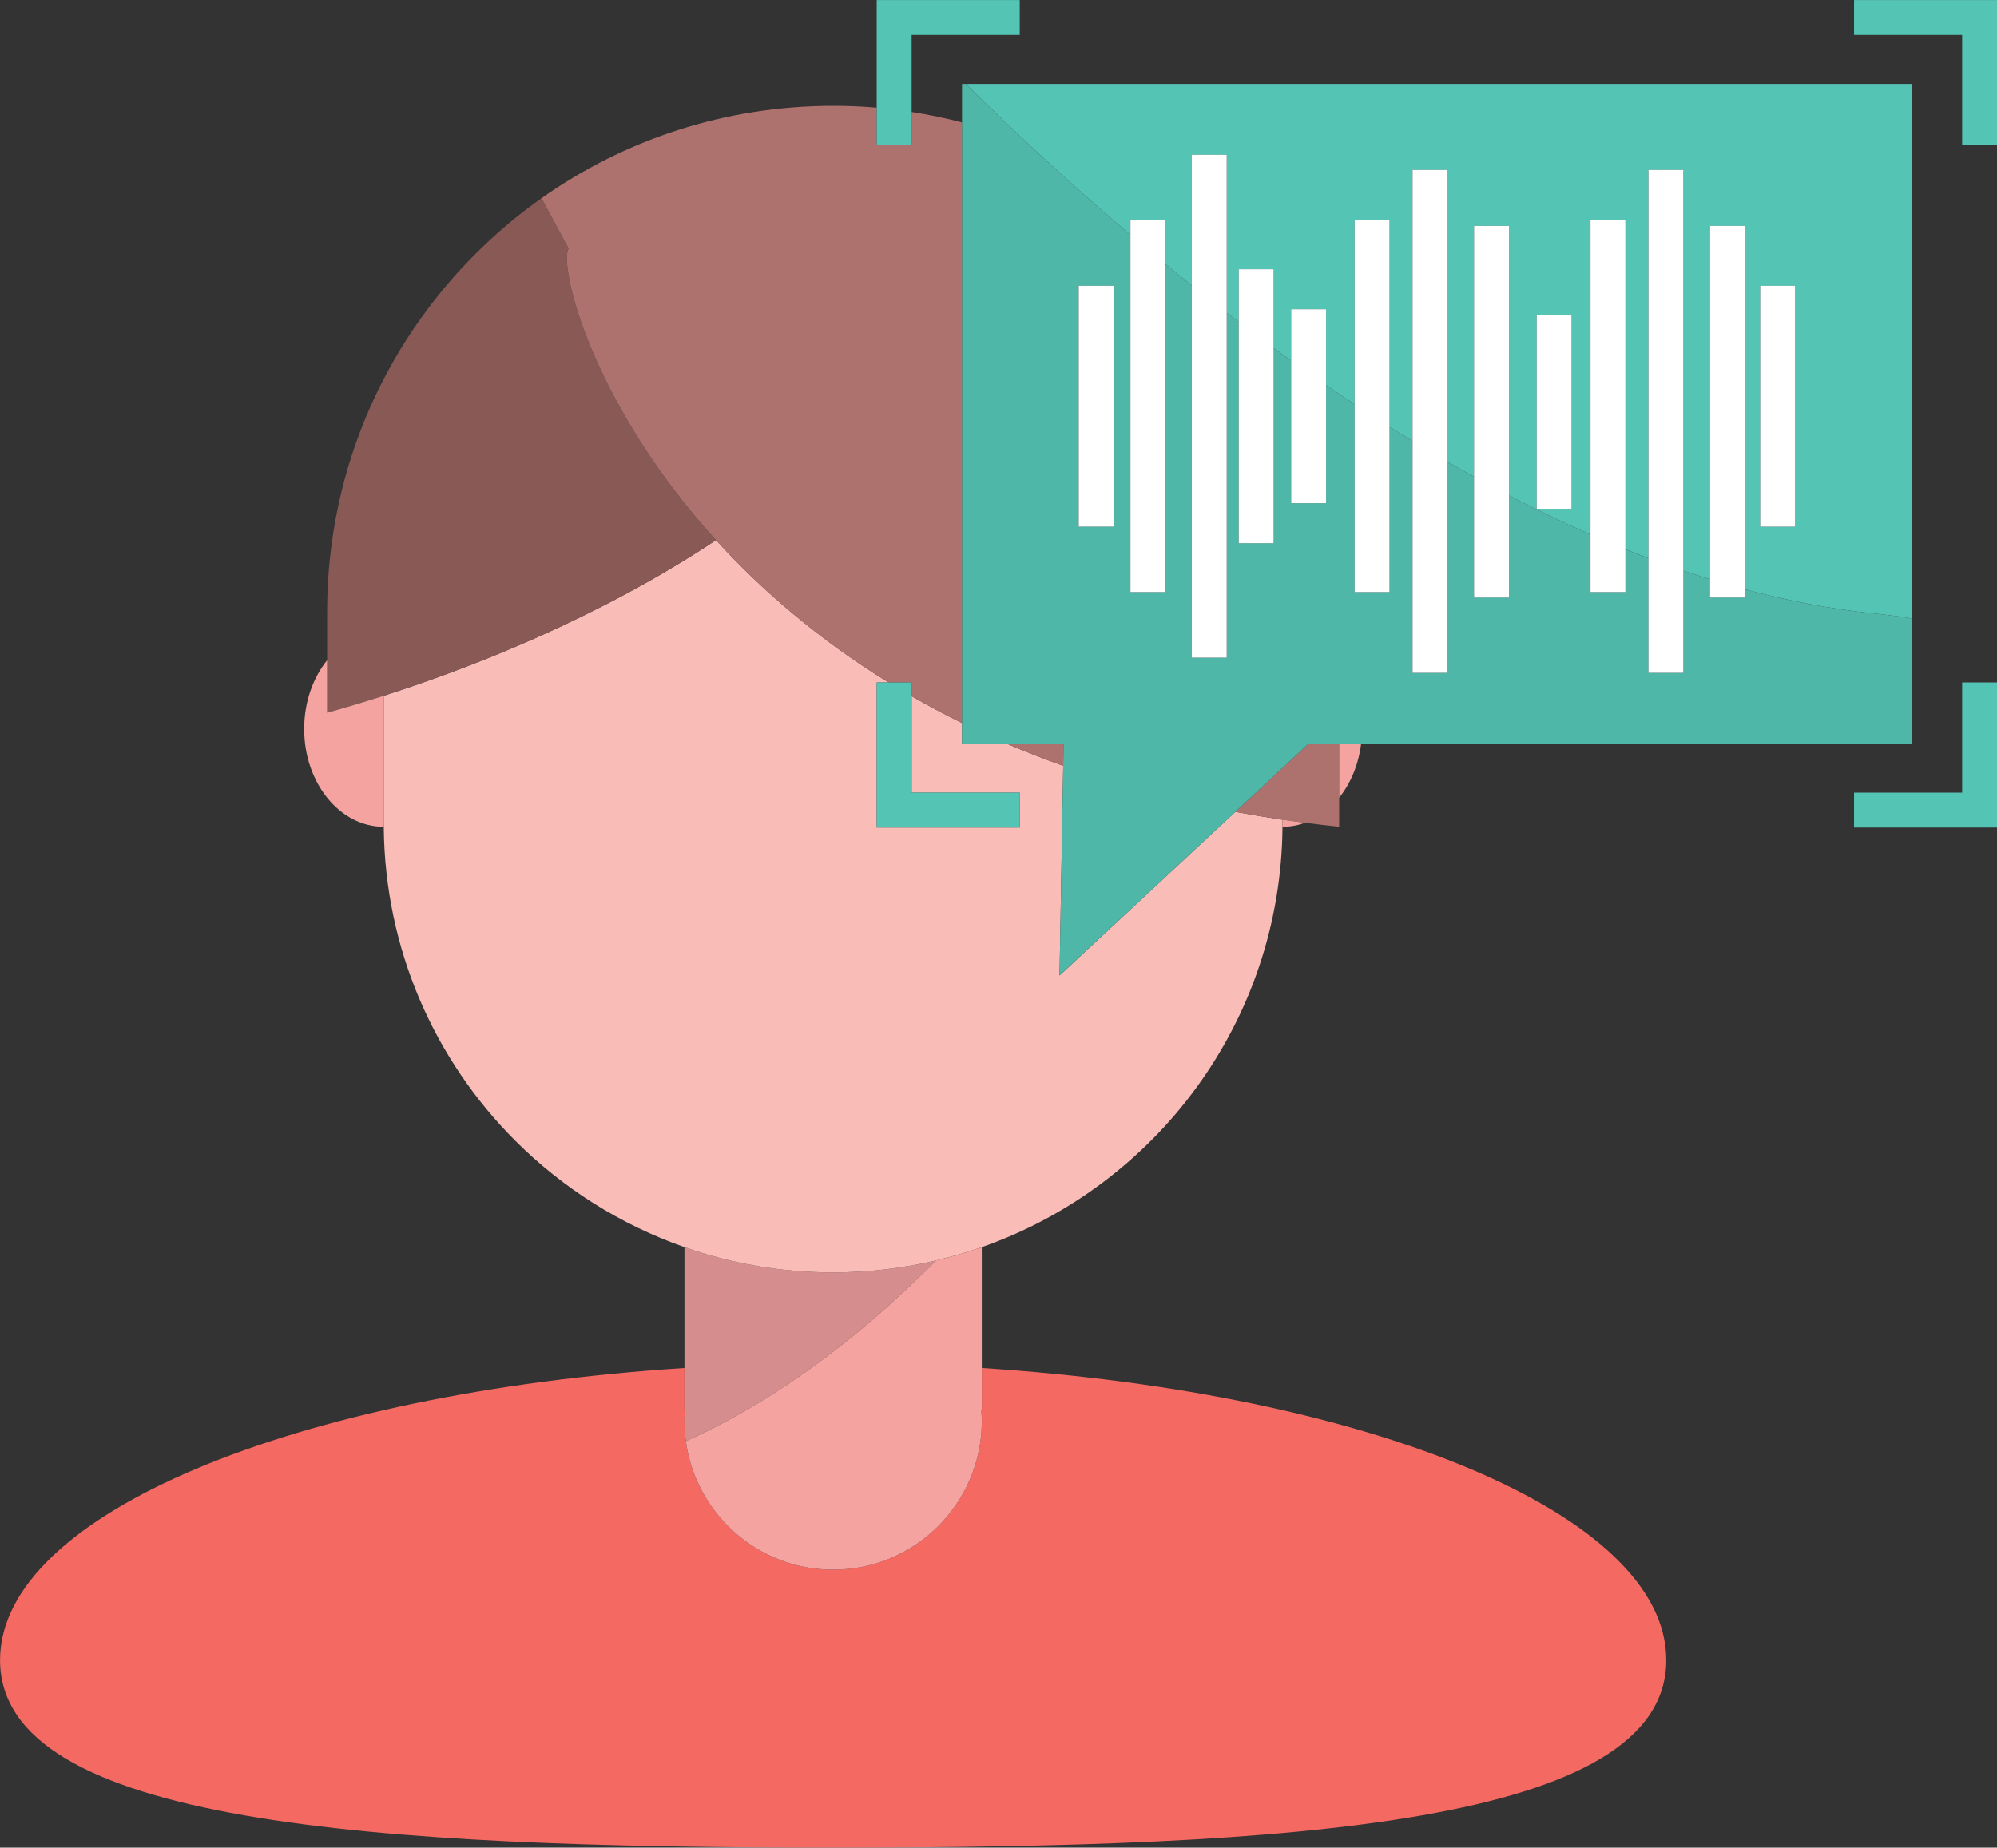
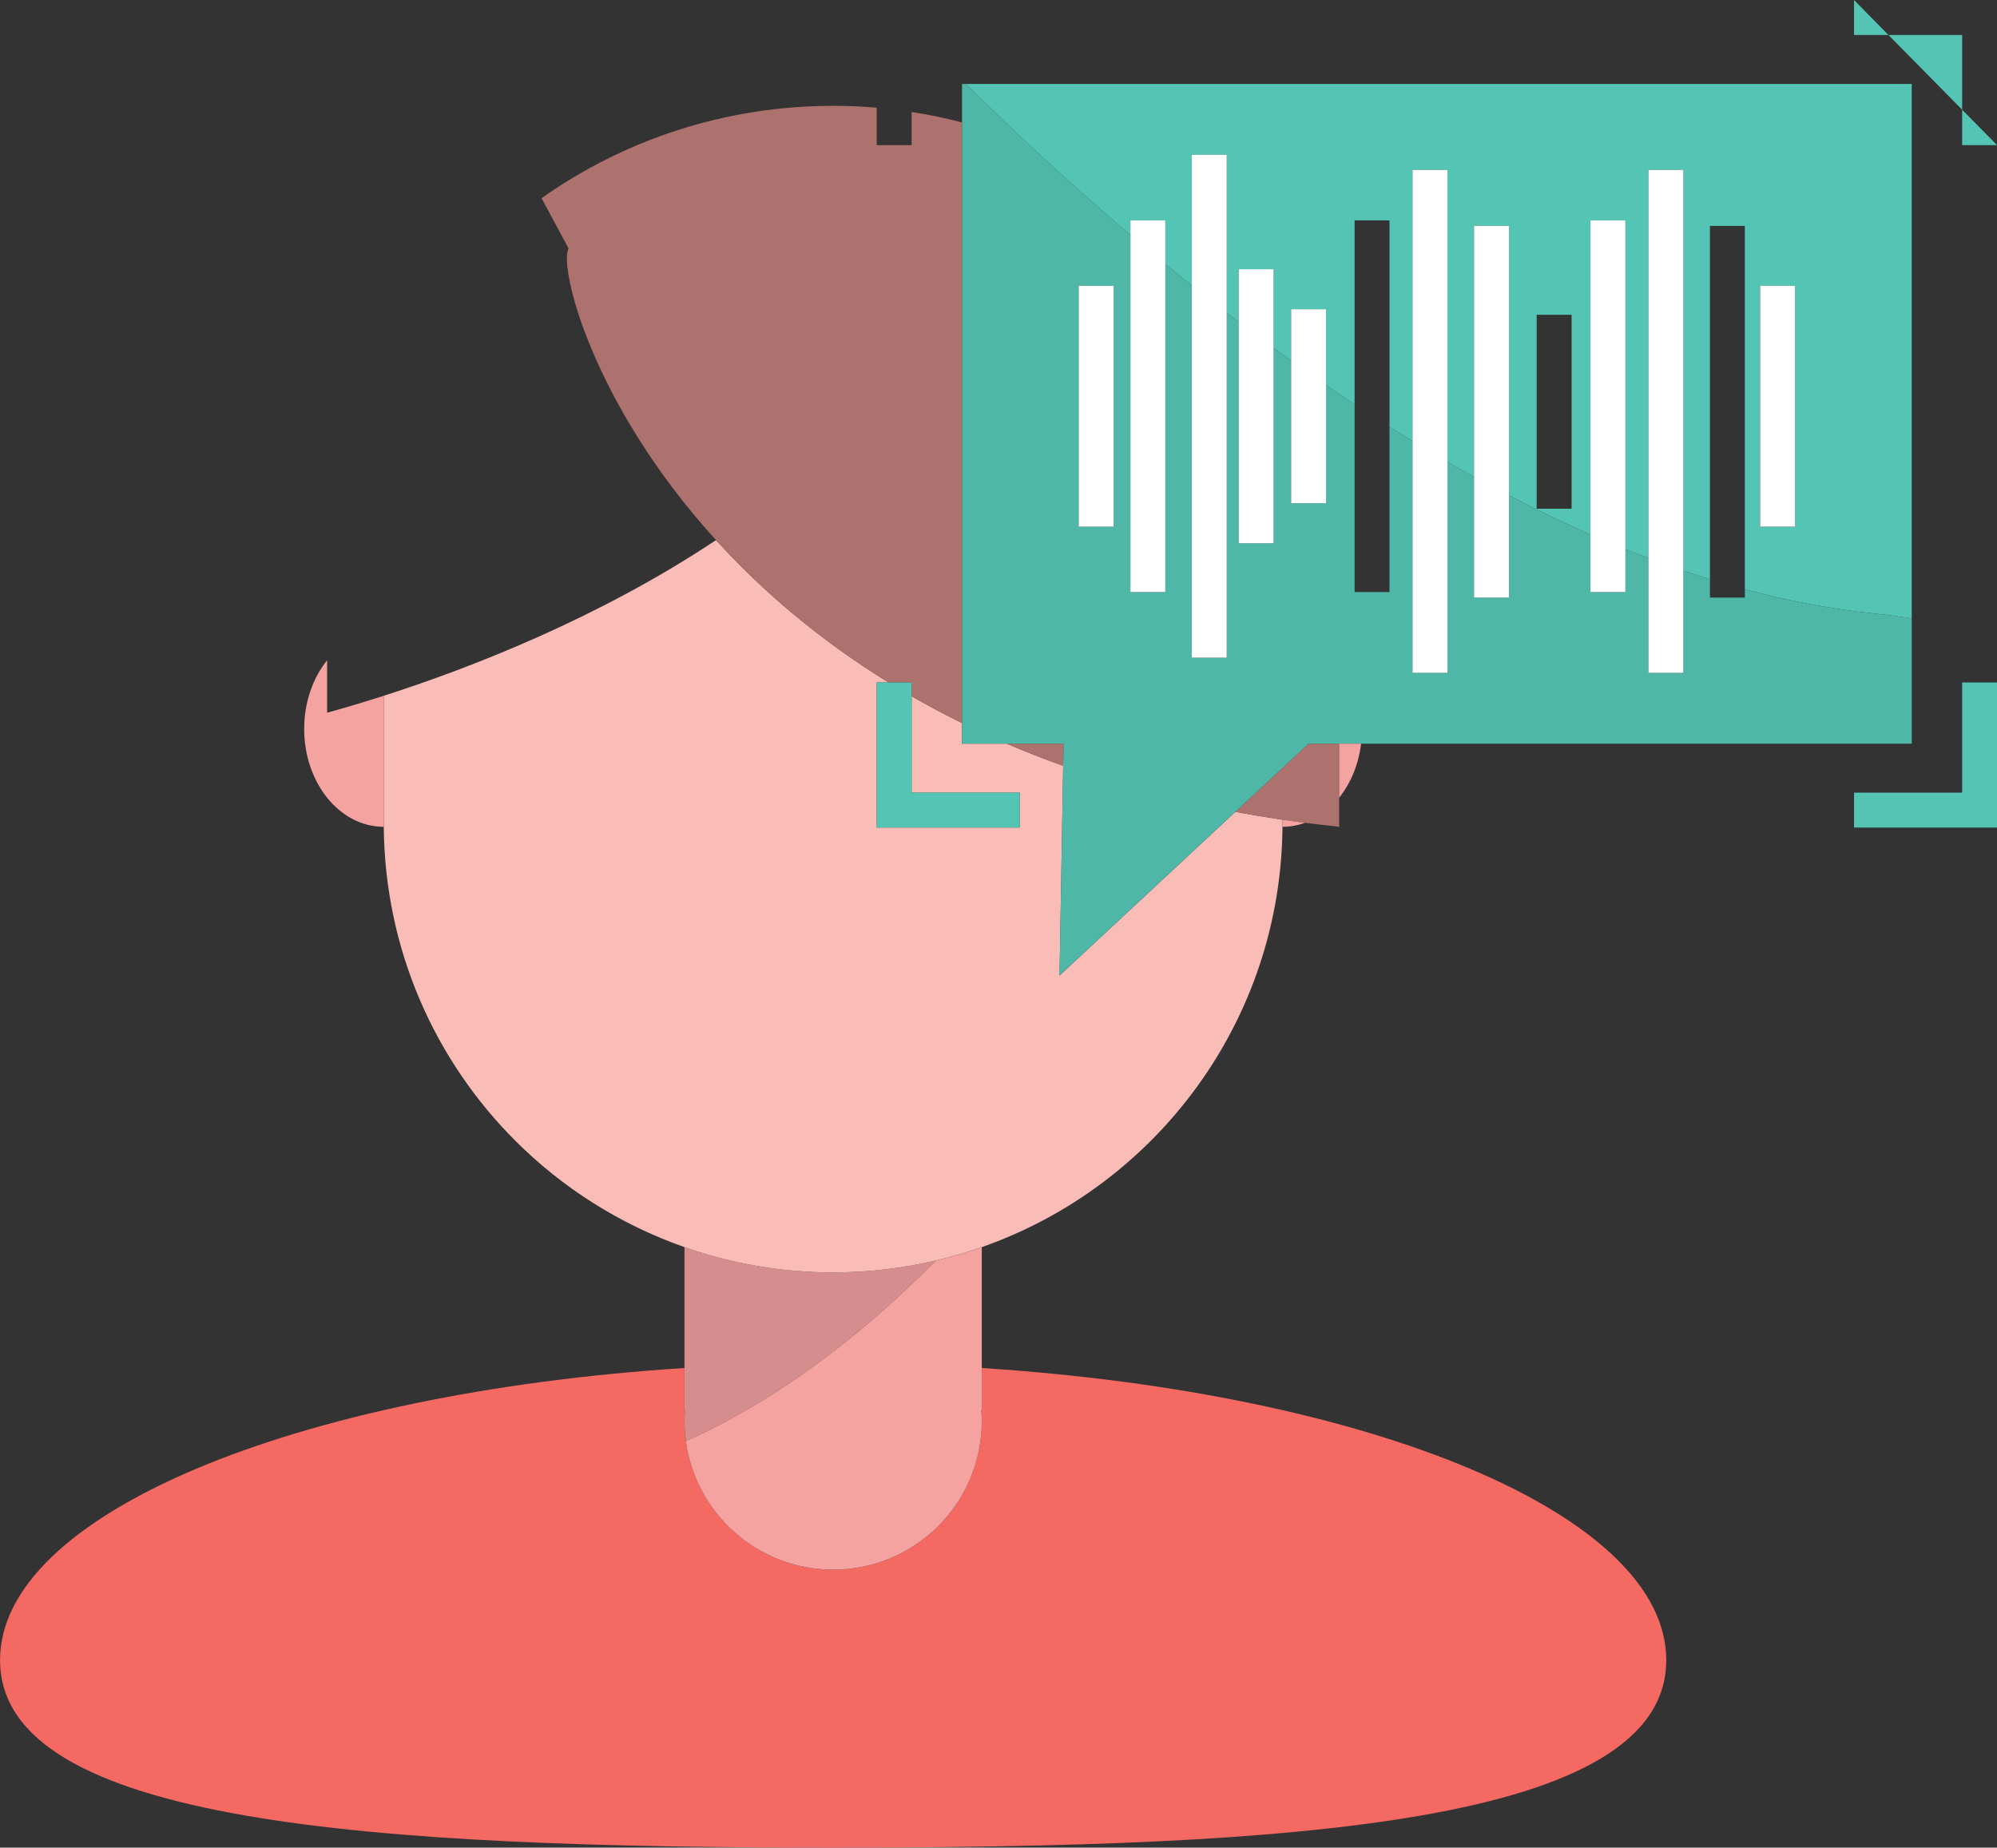
<svg xmlns="http://www.w3.org/2000/svg" height="1584.3" preserveAspectRatio="xMidYMid meet" version="1.0" viewBox="212.1 261.0 1712.0 1584.3" width="1712.0" zoomAndPan="magnify">
  <rect x="212.1" y="261.0" width="1712.0" height="1584.3" fill="#333333" stroke="none" />
  <g>
    <g id="change1_1">
      <path d="M 1053.312 1469.91 C 1053.555 1473.051 1053.785 1476.25 1053.785 1479.508 C 1053.785 1549.871 996.766 1606.961 926.34 1606.961 C 861.852 1606.961 808.504 1559 800.082 1496.758 C 799.309 1491.129 798.895 1485.379 798.895 1479.508 C 798.895 1476.25 799.133 1473.051 799.367 1469.91 L 798.895 1469.91 L 798.895 1434.047 C 465.258 1455.469 212.145 1559.438 212.145 1684.48 C 212.145 1825.02 531.898 1845.301 926.348 1845.301 C 1320.793 1845.301 1640.562 1825.02 1640.562 1684.48 C 1640.562 1559.438 1387.422 1455.469 1053.785 1434.047 L 1053.785 1469.91 L 1053.312 1469.91" fill="#f46962" />
    </g>
    <g id="change2_1">
      <path d="M 799.363 1469.91 C 799.133 1473.051 798.891 1476.25 798.891 1479.512 C 798.891 1485.379 799.309 1491.129 800.078 1496.762 C 890.078 1456.129 962.629 1394.191 1014.379 1341.84 C 986.09 1348.461 956.645 1352.07 926.34 1352.07 C 881.656 1352.07 838.793 1344.371 798.891 1330.379 L 798.891 1469.91 L 799.363 1469.91" fill="#d68d8e" />
    </g>
    <g id="change3_1">
      <path d="M 1311.641 963.91 C 1297.852 961.879 1284.371 959.609 1271.148 957.148 L 1120.57 1097.379 L 1120.57 1097.25 L 1120.43 1097.379 L 1123.57 917.691 C 1106.82 911.691 1090.641 905.352 1075.078 898.672 L 1036.84 898.672 L 1036.84 881.02 C 1021.828 873.621 1007.43 865.93 993.621 857.98 L 993.621 940.68 L 1086.289 940.68 L 1086.289 970.609 L 963.688 970.609 L 963.688 846.191 L 973.816 846.191 C 913.004 808.648 864.336 766.391 825.926 724.129 C 724.68 791.531 614.426 834.09 541.031 857.629 L 541.031 966.762 C 541.031 967.828 541.105 968.891 541.109 969.969 C 541.973 1075.09 584.844 1170.191 653.902 1239.199 C 694.34 1279.641 743.77 1311.051 798.891 1330.379 C 838.793 1344.371 881.656 1352.07 926.34 1352.07 C 956.645 1352.07 986.09 1348.461 1014.379 1341.84 C 1027.801 1338.699 1040.949 1334.891 1053.781 1330.391 C 1202.98 1278.102 1310.199 1136.699 1311.559 969.961 C 1311.57 968.891 1311.641 967.828 1311.641 966.762 L 1311.641 963.91" fill="#fabcb6" />
    </g>
    <g id="change4_1">
-       <path d="M 541.031 857.625 C 614.426 834.086 724.68 791.531 825.926 724.125 C 718.938 606.582 690.949 489.152 699.543 474.035 L 676.363 430.941 C 660.133 442.371 644.707 454.945 630.25 468.527 C 545.547 547.656 492.543 660.406 492.543 785.543 L 492.543 872.141 C 505.766 868.48 522.18 863.676 541.031 857.625" fill="#895956" />
-     </g>
+       </g>
    <g id="change5_1">
      <path d="M 1333.941 898.672 L 1271.148 957.148 C 1284.371 959.609 1297.852 961.879 1311.641 963.91 C 1317.98 964.84 1324.441 965.691 1330.91 966.52 C 1340.531 967.762 1350.25 968.93 1360.141 969.961 L 1360.141 898.672 L 1333.941 898.672" fill="#ad726e" />
    </g>
    <g id="change5_2">
      <path d="M 1123.898 898.672 L 1075.078 898.672 C 1090.641 905.352 1106.82 911.691 1123.57 917.691 L 1123.898 898.672" fill="#ad726e" />
    </g>
    <g id="change5_3">
      <path d="M 825.922 724.137 C 864.332 766.395 913 808.652 973.812 846.195 L 993.621 846.195 L 993.621 857.992 C 1007.43 865.93 1021.828 873.617 1036.836 881.027 L 1036.836 365.98 C 1022.707 362.27 1008.277 359.305 993.621 357.023 L 993.621 385.465 L 963.688 385.465 L 963.688 353.34 C 951.379 352.285 938.922 351.754 926.336 351.754 C 833.277 351.754 747.02 381.035 676.363 430.949 L 699.543 474.043 C 690.949 489.16 718.938 606.582 825.922 724.137" fill="#ad726e" />
    </g>
    <g id="change6_1">
      <path d="M 1271.148 957.148 L 1333.941 898.672 L 1120.57 1097.25 L 1120.57 1097.379 L 1271.148 957.148" fill="#54c5b5" />
    </g>
    <g id="change6_2">
      <path d="M 1529.469 530.895 L 1559.402 530.895 L 1559.402 697.234 L 1529.469 697.234 Z M 1721.051 506.047 L 1750.996 506.047 L 1750.996 712.609 L 1721.051 712.609 Z M 1181.195 462.484 L 1181.195 449.973 L 1211.129 449.973 L 1211.129 487.469 C 1218.602 493.59 1226.152 499.711 1233.82 505.832 L 1233.82 393.703 L 1263.742 393.703 L 1263.742 529.281 C 1267.172 531.902 1270.59 534.516 1274.043 537.141 L 1274.043 491.863 L 1303.965 491.863 L 1303.965 559.441 C 1308.926 563.062 1313.945 566.676 1318.965 570.273 L 1318.965 526.156 L 1348.91 526.156 L 1348.91 591.227 C 1356.996 596.77 1365.148 602.266 1373.383 607.691 L 1373.383 449.973 L 1403.305 449.973 L 1403.305 627.02 C 1409.832 631.133 1416.434 635.195 1423.039 639.215 L 1423.039 406.707 L 1452.965 406.707 L 1452.965 656.977 C 1460.539 661.336 1468.133 665.629 1475.777 669.844 L 1475.777 454.707 L 1505.711 454.707 L 1505.711 685.891 C 1528.73 697.836 1552.031 709.043 1575.594 719.367 L 1575.594 449.973 L 1605.539 449.973 L 1605.539 731.949 C 1612.094 734.582 1618.668 737.113 1625.266 739.602 L 1625.266 406.707 L 1655.211 406.707 L 1655.211 750.301 C 1662.785 752.867 1670.383 755.34 1678 757.691 L 1678 454.707 L 1707.934 454.707 L 1707.934 766.309 C 1744.559 776.109 1781.43 783.207 1818.324 787.012 C 1830.102 788.227 1840.957 789.68 1850.996 791.305 L 1850.996 332.996 L 1040.098 332.996 C 1080.207 372.648 1127.828 417.176 1181.195 462.484" fill="#54c5b5" />
    </g>
    <g id="change7_1">
      <path d="M 1136.852 506.047 L 1166.785 506.047 L 1166.785 712.609 L 1136.852 712.609 Z M 1850.996 791.305 C 1840.957 789.68 1830.102 788.227 1818.324 787.012 C 1781.43 783.207 1744.559 776.109 1707.934 766.309 L 1707.934 773.418 L 1678 773.418 L 1678 757.691 C 1670.383 755.34 1662.785 752.867 1655.211 750.301 L 1655.211 837.965 L 1625.266 837.965 L 1625.266 739.602 C 1618.668 737.113 1612.094 734.582 1605.539 731.949 L 1605.539 768.684 L 1575.594 768.684 L 1575.594 719.367 C 1552.031 709.043 1528.73 697.836 1505.711 685.891 L 1505.711 773.418 L 1475.777 773.418 L 1475.777 669.844 C 1468.133 665.629 1460.539 661.336 1452.965 656.977 L 1452.965 837.965 L 1423.039 837.965 L 1423.039 639.215 C 1416.434 635.195 1409.832 631.133 1403.305 627.02 L 1403.305 768.684 L 1373.383 768.684 L 1373.383 607.691 C 1365.148 602.266 1356.996 596.77 1348.91 591.227 L 1348.91 692.508 L 1318.965 692.508 L 1318.965 570.273 C 1313.945 566.676 1308.926 563.062 1303.965 559.441 L 1303.965 726.805 L 1274.043 726.805 L 1274.043 537.141 C 1270.59 534.516 1267.172 531.902 1263.742 529.281 L 1263.742 824.965 L 1233.82 824.965 L 1233.82 505.832 C 1226.152 499.711 1218.602 493.59 1211.129 487.469 L 1211.129 768.684 L 1181.195 768.684 L 1181.195 462.484 C 1127.828 417.176 1080.207 372.648 1040.098 332.996 L 1036.836 332.996 L 1036.836 898.672 L 1123.898 898.672 L 1123.566 917.695 L 1120.426 1097.383 L 1120.566 1097.254 L 1333.934 898.672 L 1850.996 898.672 L 1850.996 791.305" fill="#4eb7a8" />
    </g>
    <g id="change6_3">
-       <path d="M 993.625 385.465 L 993.625 290.98 L 1086.293 290.98 L 1086.293 261.047 L 963.691 261.047 L 963.691 385.465 L 993.625 385.465" fill="#54c5b5" />
-     </g>
+       </g>
    <g id="change6_4">
      <path d="M 973.816 846.191 L 963.688 846.191 L 963.688 970.609 L 1086.289 970.609 L 1086.289 940.68 L 993.621 940.68 L 993.621 846.191 L 973.816 846.191" fill="#54c5b5" />
    </g>
    <g id="change6_5">
-       <path d="M 1801.547 290.977 L 1894.227 290.977 L 1894.227 385.461 L 1924.148 385.461 L 1924.148 261.051 L 1801.547 261.051 L 1801.547 290.977" fill="#54c5b5" />
+       <path d="M 1801.547 290.977 L 1894.227 290.977 L 1894.227 385.461 L 1924.148 385.461 L 1801.547 261.051 L 1801.547 290.977" fill="#54c5b5" />
    </g>
    <g id="change6_6">
      <path d="M 1894.227 940.68 L 1801.547 940.68 L 1801.547 970.609 L 1924.148 970.609 L 1924.148 846.195 L 1894.227 846.195 L 1894.227 940.68" fill="#54c5b5" />
    </g>
    <g id="change8_1">
      <path d="M 1166.789 506.051 L 1136.852 506.051 L 1136.852 712.609 L 1166.789 712.609 L 1166.789 506.051" fill="#fff" />
    </g>
    <g id="change8_2">
      <path d="M 1750.996 506.047 L 1721.055 506.047 L 1721.055 712.609 L 1750.996 712.609 L 1750.996 506.047" fill="#fff" />
    </g>
    <g id="change8_3">
      <path d="M 1211.129 449.961 L 1181.207 449.961 L 1181.207 768.676 L 1211.129 768.676 L 1211.129 449.961" fill="#fff" />
    </g>
    <g id="change8_4">
      <path d="M 1263.75 393.695 L 1233.82 393.695 L 1233.82 824.953 L 1263.75 824.953 L 1263.75 393.695" fill="#fff" />
    </g>
    <g id="change8_5">
      <path d="M 1423.043 406.703 L 1423.043 837.969 L 1452.973 837.969 L 1452.973 406.703 L 1423.043 406.703" fill="#fff" />
    </g>
    <g id="change8_6">
      <path d="M 1274.043 491.852 L 1274.043 726.805 L 1303.969 726.805 L 1303.969 491.852 L 1274.043 491.852" fill="#fff" />
    </g>
    <g id="change8_7">
      <path d="M 1318.969 526.148 L 1318.969 692.5 L 1348.91 692.5 L 1348.91 526.148 L 1318.969 526.148" fill="#fff" />
    </g>
    <g id="change8_8">
-       <path d="M 1559.41 530.891 L 1529.469 530.891 L 1529.469 697.23 L 1559.41 697.23 L 1559.41 530.891" fill="#fff" />
-     </g>
+       </g>
    <g id="change8_9">
-       <path d="M 1373.391 449.961 L 1373.391 768.676 L 1403.312 768.676 L 1403.312 449.961 L 1373.391 449.961" fill="#fff" />
-     </g>
+       </g>
    <g id="change8_10">
      <path d="M 1475.77 454.707 L 1475.77 773.426 L 1505.711 773.426 L 1505.711 454.707 L 1475.77 454.707" fill="#fff" />
    </g>
    <g id="change8_11">
      <path d="M 1625.27 406.703 L 1625.27 837.969 L 1655.211 837.969 L 1655.211 406.703 L 1625.27 406.703" fill="#fff" />
    </g>
    <g id="change8_12">
      <path d="M 1575.602 449.961 L 1575.602 768.676 L 1605.547 768.676 L 1605.547 449.961 L 1575.602 449.961" fill="#fff" />
    </g>
    <g id="change8_13">
-       <path d="M 1678.012 454.699 L 1678.012 773.414 L 1707.945 773.414 L 1707.945 454.699 L 1678.012 454.699" fill="#fff" />
-     </g>
+       </g>
    <g id="change9_1">
      <path d="M 800.078 1496.762 C 808.504 1559 861.848 1606.961 926.34 1606.961 C 996.766 1606.961 1053.781 1549.871 1053.781 1479.512 C 1053.781 1476.25 1053.551 1473.051 1053.309 1469.91 L 1053.781 1469.91 L 1053.781 1330.391 C 1040.949 1334.891 1027.801 1338.699 1014.379 1341.84 C 962.629 1394.191 890.078 1456.129 800.078 1496.762" fill="#f4a3a0" />
    </g>
    <g id="change9_2">
      <path d="M 1311.641 966.762 C 1311.641 967.828 1311.57 968.891 1311.559 969.961 C 1311.59 969.961 1311.621 969.969 1311.66 969.969 C 1318.352 969.969 1324.801 968.73 1330.91 966.52 C 1324.441 965.691 1317.98 964.84 1311.641 963.91 L 1311.641 966.762" fill="#f4a3a0" />
    </g>
    <g id="change9_3">
      <path d="M 1360.141 945.012 C 1370.031 932.691 1376.77 916.602 1378.969 898.672 L 1360.141 898.672 L 1360.141 945.012" fill="#f4a3a0" />
    </g>
    <g id="change9_4">
      <path d="M 541.031 857.629 C 522.18 863.672 505.766 868.48 492.543 872.148 L 492.543 827.109 C 480.391 842.27 472.871 863.07 472.871 886.051 C 472.871 932.398 503.391 969.969 541.039 969.969 C 541.062 969.969 541.086 969.969 541.109 969.969 C 541.105 968.891 541.031 967.828 541.031 966.762 L 541.031 857.629" fill="#f4a3a0" />
    </g>
  </g>
</svg>